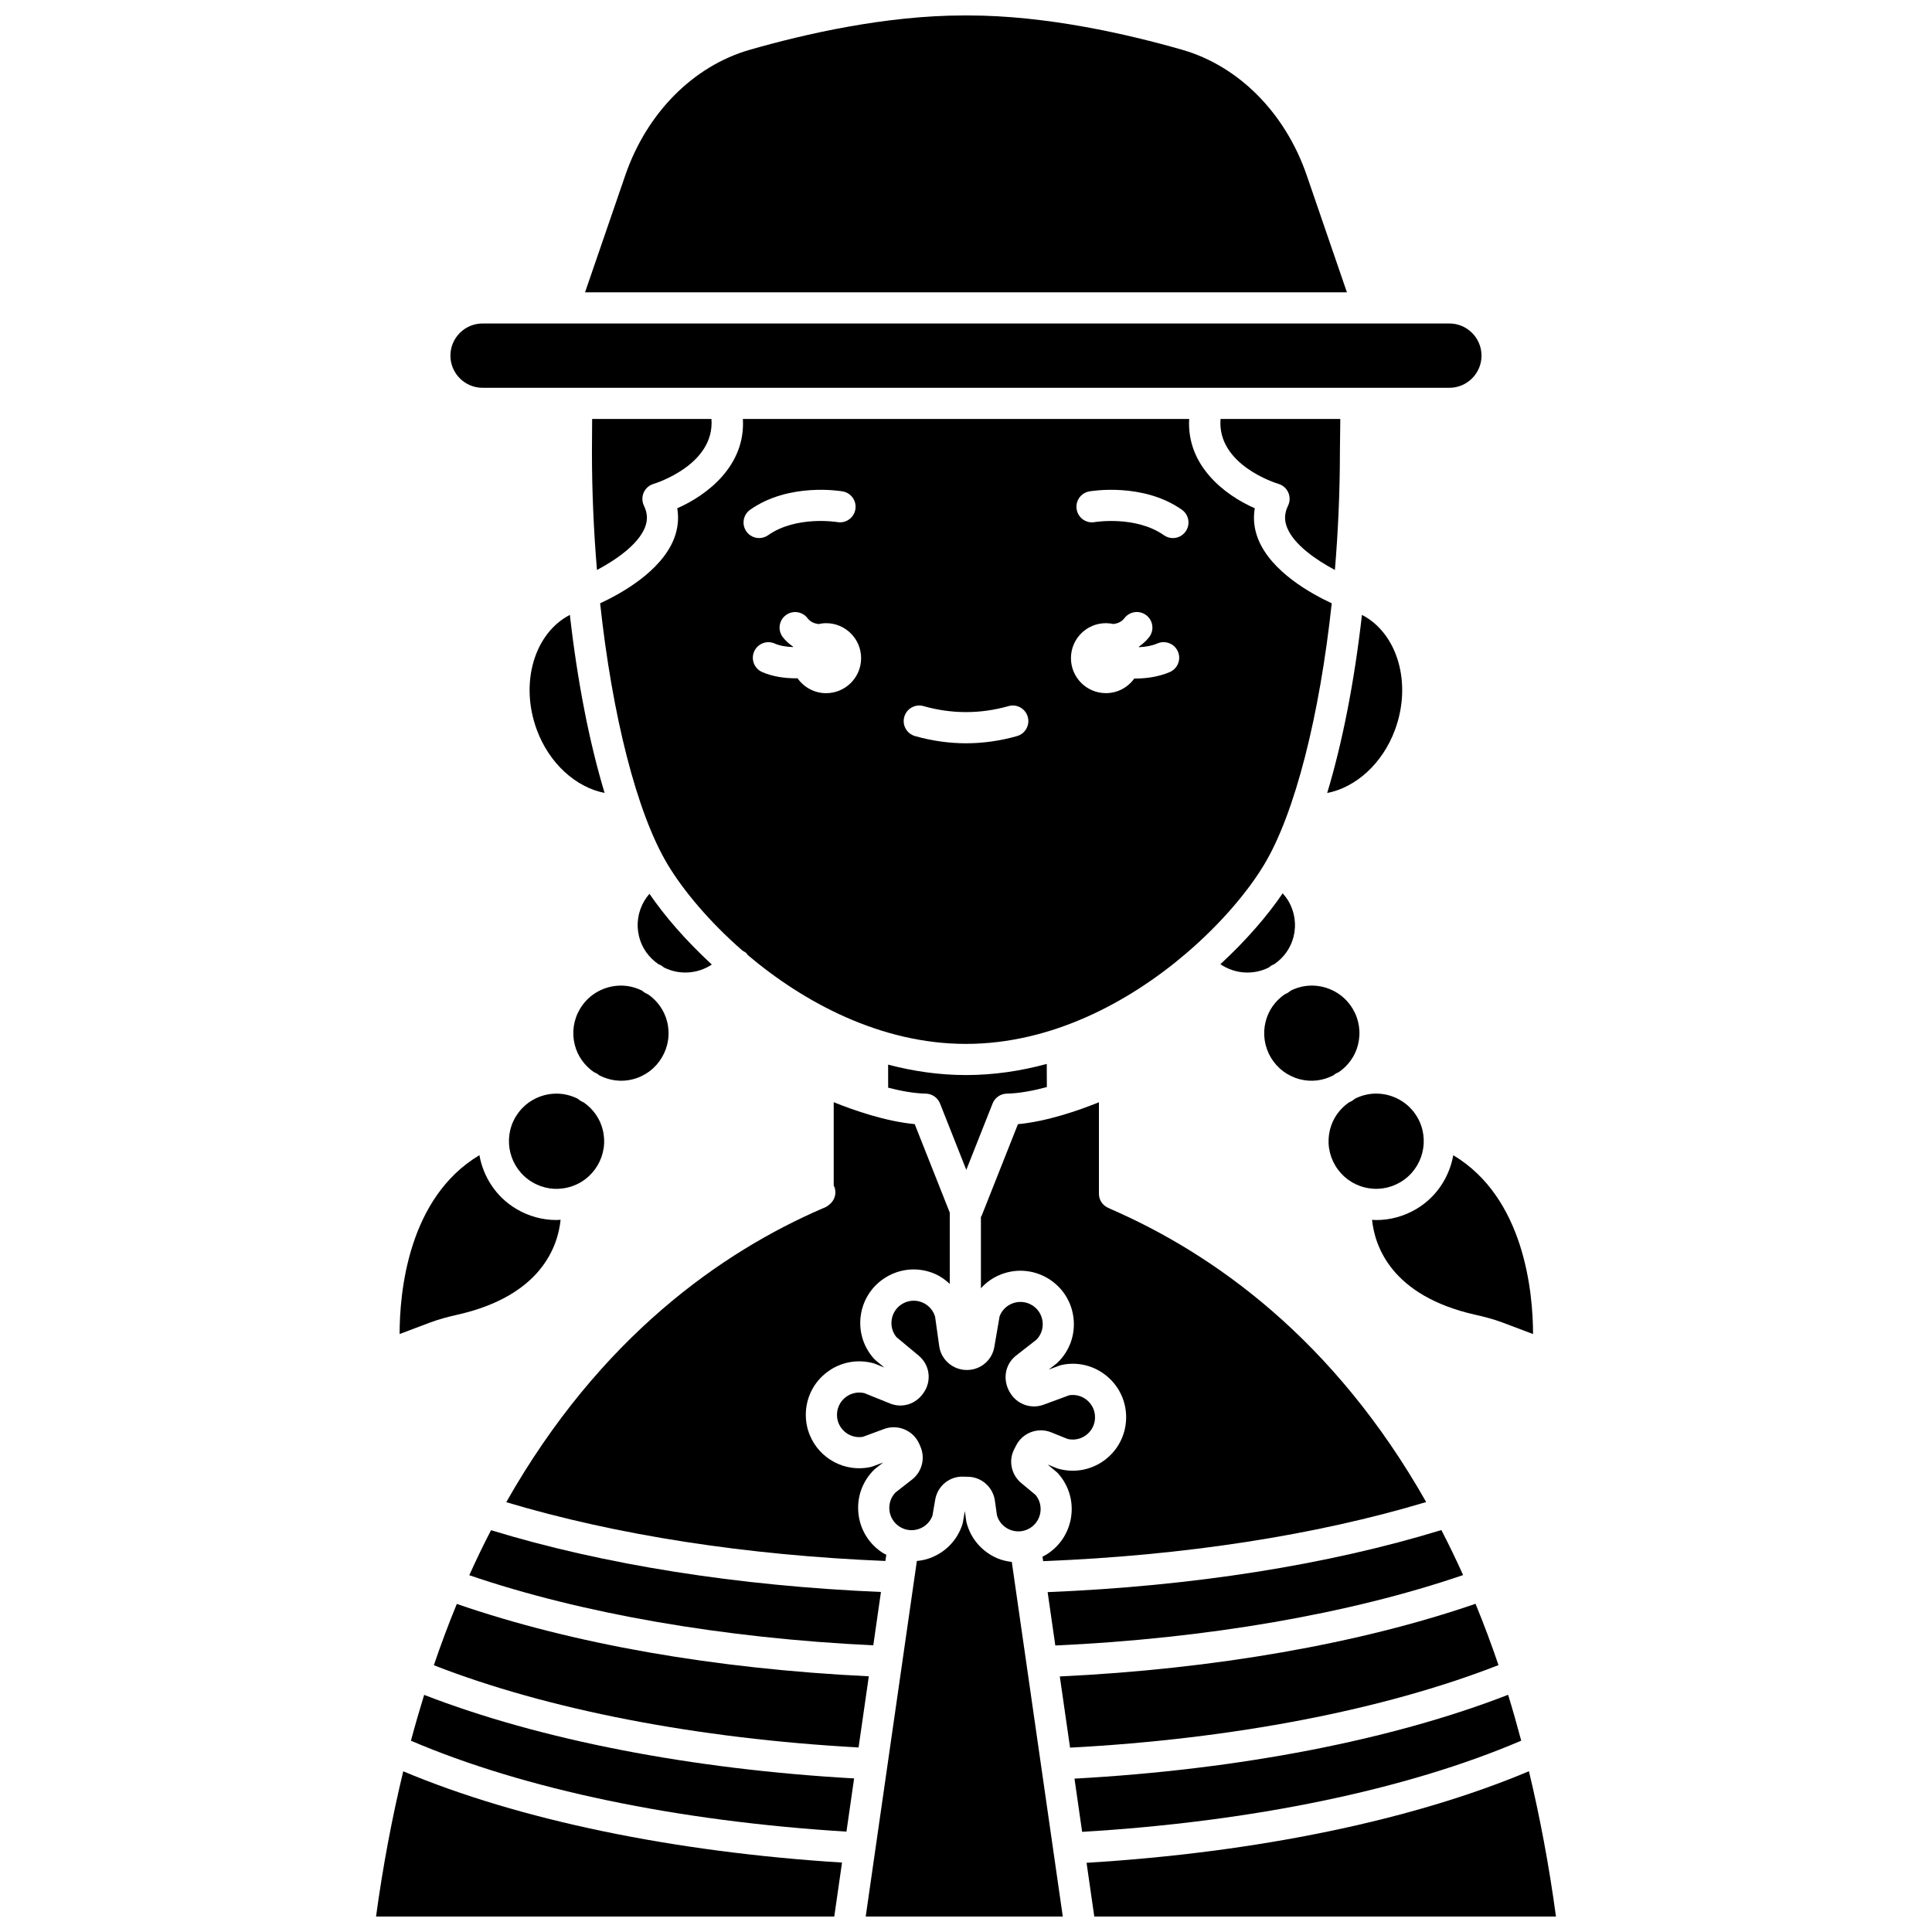
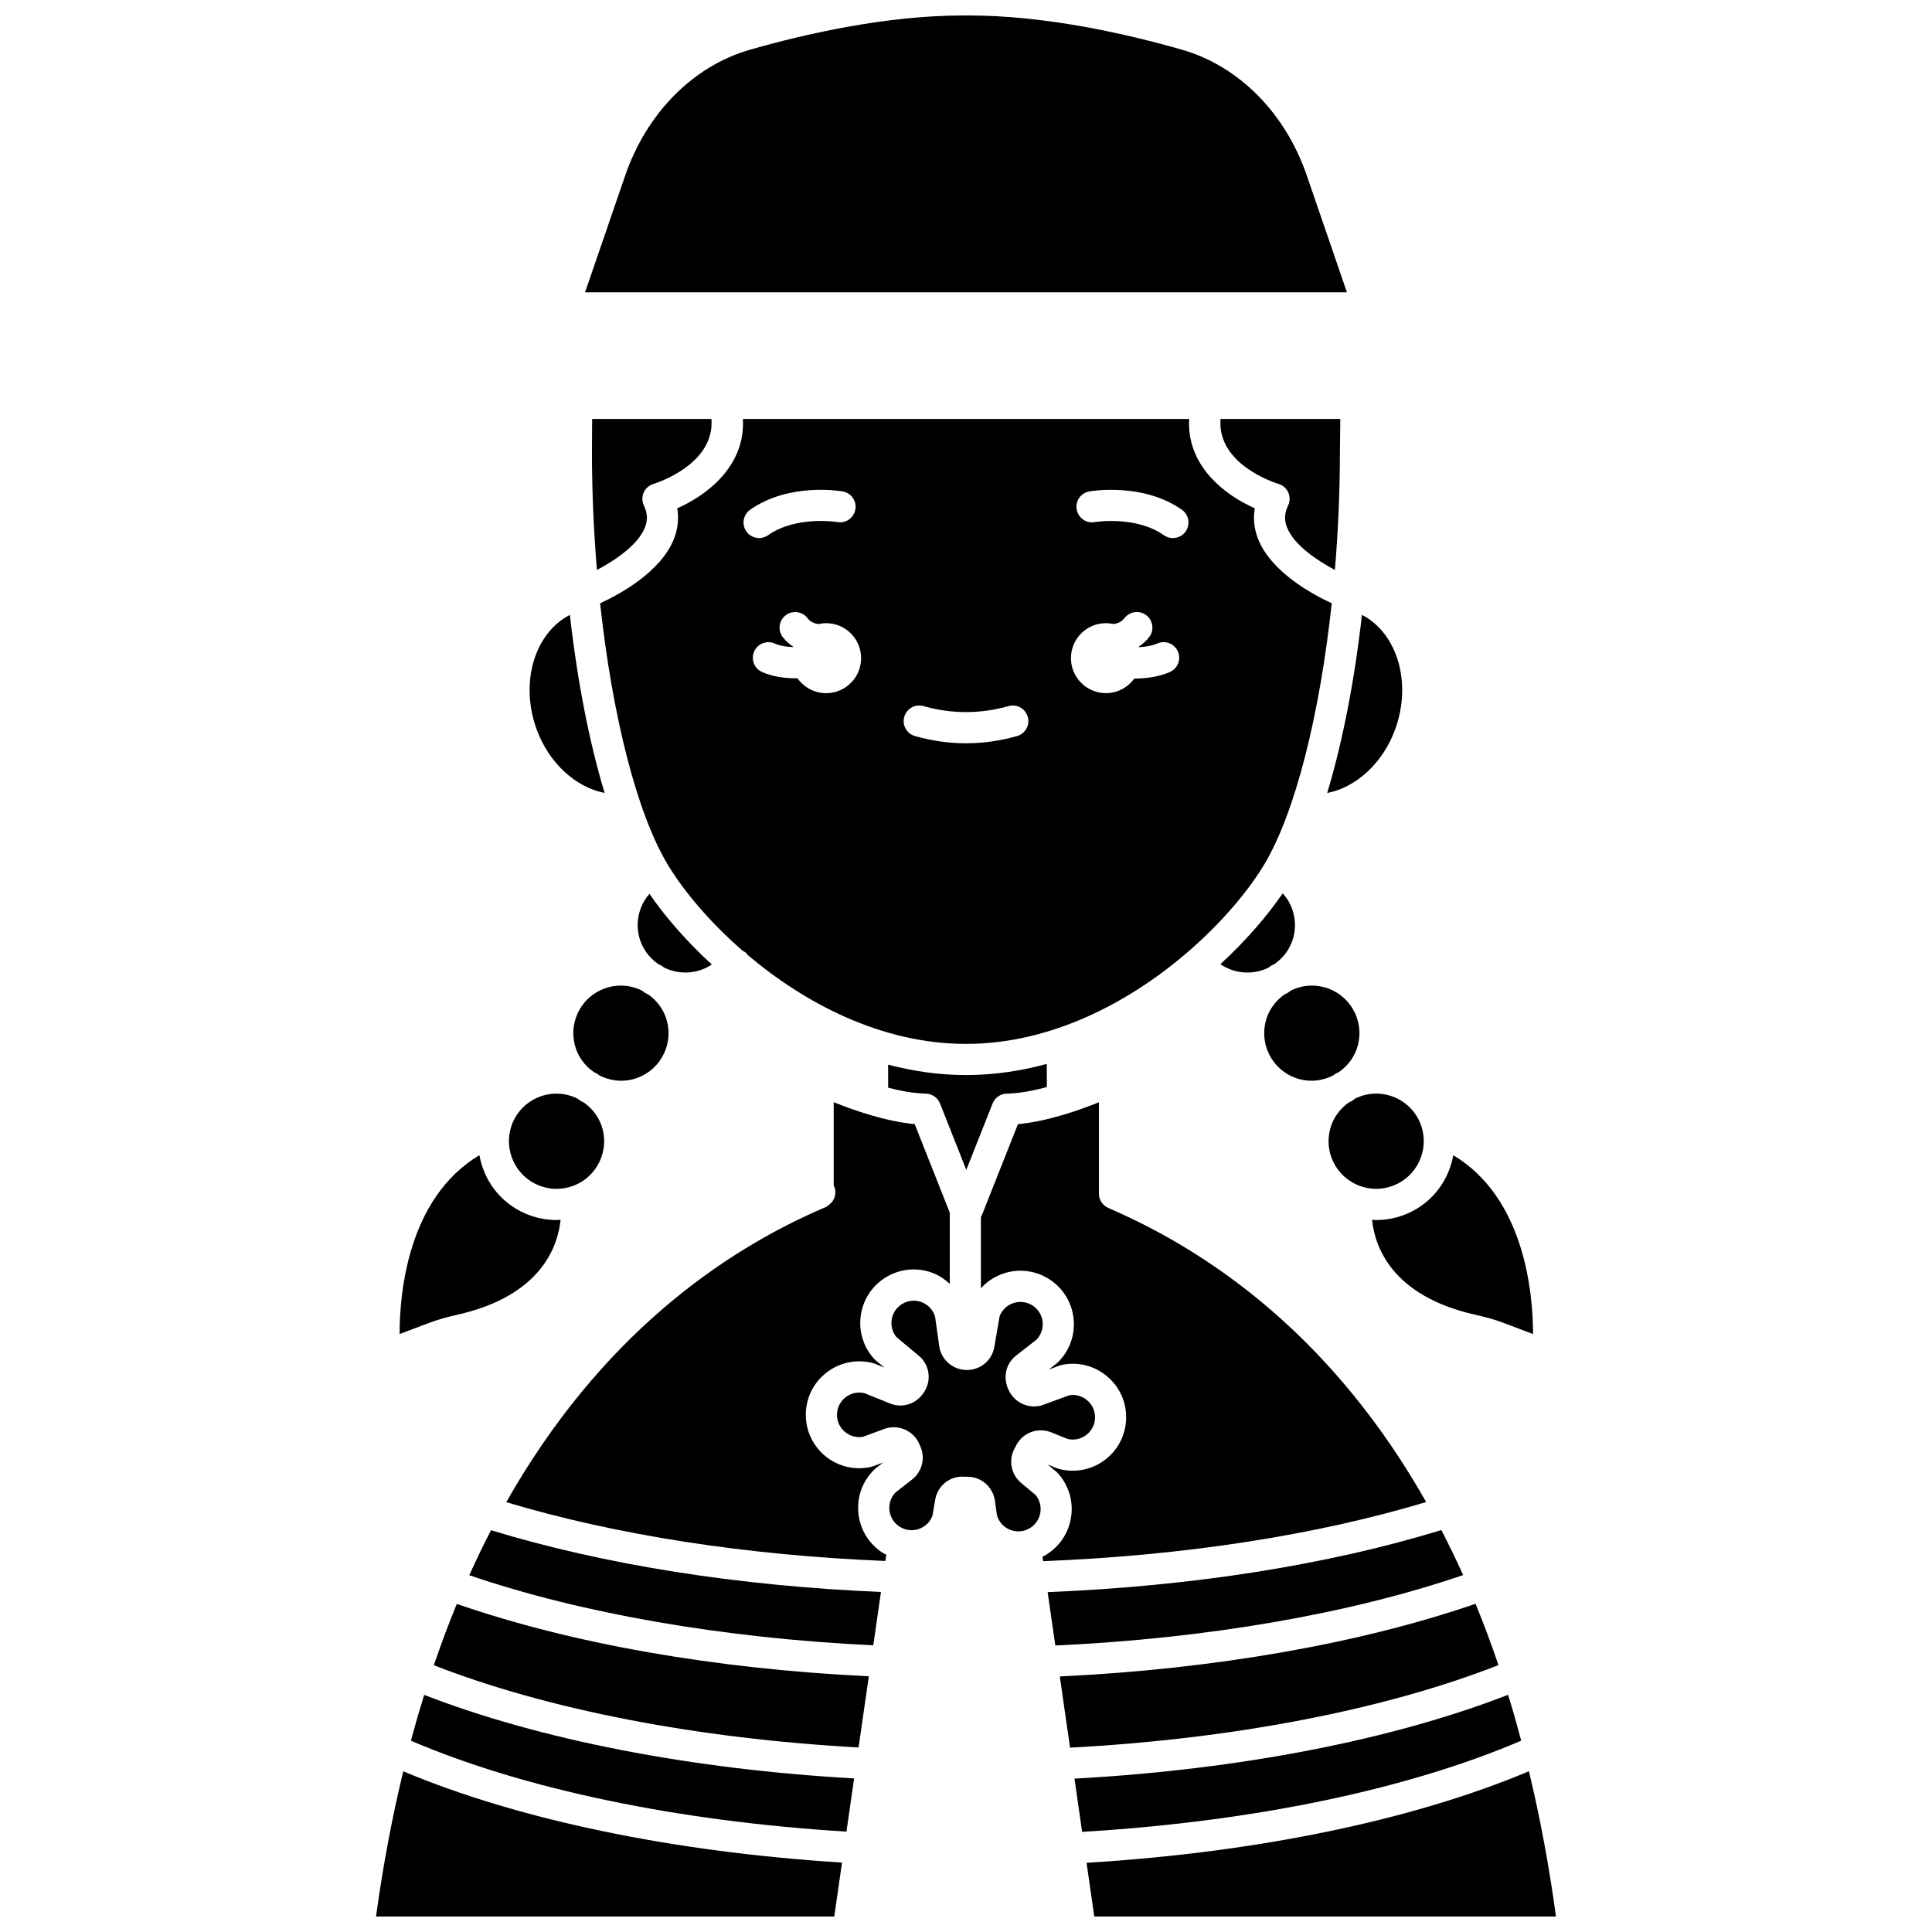
<svg xmlns="http://www.w3.org/2000/svg" width="800px" height="800px" version="1.1" viewBox="144 144 512 512">
  <defs>
    <clipPath id="d">
-       <path d="m373 544h53v107.9h-53z" />
-     </clipPath>
+       </clipPath>
    <clipPath id="c">
      <path d="m431 613h126v38.902h-126z" />
    </clipPath>
    <clipPath id="b">
      <path d="m243 613h125v38.902h-125z" />
    </clipPath>
    <clipPath id="a">
      <path d="m299 148.09h202v73.906h-202z" />
    </clipPath>
  </defs>
  <path d="m379.36 426.14 0.012 6.106c3.363 0.871 6.828 1.512 9.988 1.578 1.66 0.039 3.144 1.066 3.754 2.609l6.965 17.598 6.973-17.598c0.609-1.543 2.09-2.574 3.754-2.609 3.367-0.07 7.066-0.781 10.621-1.738l-0.023-6.133c-6.871 1.867-14.039 2.949-21.43 2.949-7.098 0-13.988-1.027-20.613-2.762z" />
  <path d="m323.48 278.7c0.461 2.703 0.172 5.457-0.879 8.113-3.449 8.715-14.203 14.594-19.562 17.066 3.191 29.566 9.676 55.52 17.895 69.215 4.09 6.812 10.965 15.109 19.855 22.852 0.371 0.195 0.746 0.391 1.059 0.707 0.121 0.121 0.168 0.277 0.27 0.41 14.984 12.672 35.367 23.582 57.863 23.582 22.742 0 43.328-11.141 58.359-23.984 0 0 0-0.004 0.004-0.004 0.004-0.004 0.012-0.004 0.016-0.012 9.289-7.941 16.461-16.527 20.672-23.551 8.219-13.695 14.703-39.645 17.891-69.219-5.352-2.473-16.078-8.348-19.52-17.059-1.055-2.66-1.344-5.41-0.875-8.121-8.105-3.559-18.098-11.363-17.387-23.672h-118.27c0.707 12.305-9.285 20.109-17.387 23.676zm109.2-4.473c0.574-0.098 14.227-2.398 24.531 4.859 1.863 1.312 2.312 3.891 0.996 5.758-0.805 1.141-2.082 1.75-3.379 1.75-0.82 0-1.652-0.246-2.375-0.754-7.461-5.254-18.246-3.5-18.352-3.477-2.262 0.402-4.383-1.125-4.769-3.363-0.387-2.25 1.105-4.383 3.348-4.773zm4.398 34.918c0.684 0 1.352 0.086 2 0.227 1.102-0.148 2.141-0.547 2.918-1.566 1.387-1.809 3.981-2.152 5.789-0.762 1.809 1.387 2.152 3.981 0.762 5.789-0.793 1.031-1.734 1.836-2.742 2.543 0.016 0.043 0.023 0.086 0.043 0.133 1.664-0.074 3.383-0.348 4.898-1 2.094-0.895 4.527 0.082 5.422 2.172 0.895 2.098-0.078 4.527-2.172 5.422-2.875 1.227-6.09 1.715-9.129 1.715-0.09 0-0.168-0.012-0.262-0.012-1.684 2.34-4.414 3.883-7.519 3.883-5.121 0-9.273-4.156-9.273-9.273-0.004-5.117 4.144-9.27 9.266-9.27zm-53.434 24.824c0.621-2.191 2.918-3.484 5.098-2.844 7.488 2.121 15.043 2.117 22.527 0 2.188-0.637 4.477 0.652 5.098 2.844 0.625 2.191-0.652 4.477-2.844 5.098-4.473 1.273-9.02 1.91-13.512 1.91-4.488 0-9.035-0.641-13.512-1.91-2.203-0.621-3.481-2.906-2.856-5.098zm-20.715-6.273c-3.137 0-5.902-1.57-7.582-3.957-0.125 0-0.238 0.02-0.363 0.02-3.113 0-6.348-0.477-9.027-1.672-2.082-0.93-3.019-3.371-2.09-5.449 0.926-2.086 3.371-3.027 5.449-2.09 1.355 0.602 3.102 0.871 4.852 0.934 0.012-0.031 0.02-0.066 0.027-0.098-1.012-0.707-1.953-1.512-2.746-2.539-1.387-1.809-1.051-4.402 0.762-5.789 1.805-1.391 4.398-1.051 5.789 0.762 0.785 1.023 1.82 1.418 2.922 1.566 0.66-0.152 1.324-0.238 2.008-0.238 5.121 0 9.273 4.156 9.273 9.273 0.004 5.121-4.148 9.277-9.273 9.277zm-20.133-48.609c10.305-7.262 23.957-4.961 24.531-4.859 2.246 0.395 3.746 2.535 3.352 4.781-0.395 2.238-2.516 3.734-4.773 3.352-0.102-0.02-10.895-1.781-18.352 3.477-0.723 0.508-1.555 0.754-2.375 0.754-1.297 0-2.578-0.605-3.379-1.75-1.316-1.863-0.863-4.441 0.996-5.754z" />
  <path d="m480.94 399.87c0.242-0.145 0.508-0.219 0.754-0.352 2.523-1.73 4.344-4.254 5.102-7.242 0.824-3.266 0.332-6.66-1.391-9.555-0.43-0.719-0.934-1.371-1.484-1.977-3.981 5.856-9.605 12.414-16.508 18.777 3.789 2.586 8.711 2.945 12.824 0.875 0.25-0.168 0.449-0.375 0.703-0.527z" />
  <path d="m504.93 306.95c-1.996 17.641-5.172 33.855-9.211 47.203 7.606-1.473 14.684-7.812 17.98-16.77 4.57-12.434 0.59-25.609-8.77-30.434z" />
  <path d="m505.6 458.66c3.266 0.828 6.656 0.336 9.555-1.395 5.977-3.559 7.941-11.324 4.383-17.301-2.359-3.957-6.559-6.152-10.859-6.152-1.883 0-3.773 0.449-5.551 1.324-0.281 0.188-0.516 0.422-0.805 0.59-0.293 0.172-0.602 0.301-0.898 0.457-2.445 1.73-4.211 4.203-4.957 7.141-0.824 3.266-0.336 6.66 1.391 9.555 1.727 2.902 4.477 4.957 7.742 5.781z" />
  <path d="m482.82 272.24c1.16 0.348 2.106 1.184 2.594 2.293 0.488 1.109 0.465 2.371-0.062 3.465-0.957 1.98-1.051 3.82-0.277 5.773 1.824 4.629 7.852 8.699 12.688 11.273 0.855-10.238 1.328-20.781 1.328-31.324l0.102-8.695h-31.734c-0.969 12.145 14.645 17.004 15.363 17.215z" />
  <path d="m378.88 556c-0.258-0.137-0.531-0.215-0.781-0.371-3.711-2.312-6.121-6.125-6.598-10.473-0.484-4.352 1.031-8.602 4.156-11.672 0.113-0.105 0.23-0.211 0.352-0.305l2.047-1.598-2.859 1.055c-0.191 0.07-0.383 0.125-0.582 0.164-6.664 1.414-13.406-2.16-16.004-8.465-0.766-1.852-1.117-3.824-1.055-5.859 0.145-4.375 2.246-8.363 5.773-10.953 3.527-2.594 7.973-3.398 12.184-2.234 0.148 0.047 0.297 0.09 0.438 0.152l2.406 0.969-2.344-1.953c-0.156-0.129-0.301-0.27-0.434-0.426-2.914-3.258-4.148-7.602-3.387-11.91 0.766-4.309 3.414-7.961 7.273-10.023 3.852-2.066 8.363-2.242 12.371-0.477 1.465 0.645 2.723 1.574 3.859 2.621v-18.891l-9.289-23.449c-7.711-0.727-16.031-3.613-21.465-5.809v22.141c0.039 0.07 0.098 0.121 0.133 0.195 0.75 1.773 0.121 3.723-1.344 4.84-0.027 0.027-0.07 0.043-0.098 0.07-0.242 0.172-0.453 0.387-0.742 0.508-0.012 0.004-0.023 0.012-0.039 0.016-0.273 0.16-0.555 0.285-0.859 0.379-26.555 11.48-58.949 33.949-83.828 77.848 29.055 8.715 63.586 14.074 100.47 15.582z" />
  <path d="m268.36 561.45c29.711 10.156 67.398 16.699 107.07 18.578l2.031-14.137c-37.941-1.609-73.5-7.234-103.33-16.371-1.988 3.82-3.906 7.805-5.766 11.93z" />
  <path d="m413.2 527.23c1.672-3.508 5.789-5.078 9.367-3.652l4.336 1.754c1.699 0.414 3.469 0.059 4.883-0.98 1.469-1.082 2.352-2.746 2.406-4.566 0.062-1.82-0.707-3.539-2.102-4.715-1.328-1.117-3.055-1.602-4.746-1.309l-6.773 2.496c-3.098 1.152-6.621 0.07-8.543-2.641-2.504-3.527-1.859-7.949 1.25-10.379l5.43-4.242c1.207-1.262 1.785-2.973 1.59-4.719-0.199-1.809-1.203-3.402-2.75-4.363-1.719-1.074-3.836-1.18-5.68-0.312-1.379 0.66-2.426 1.805-2.965 3.234l-1.398 8.137c-0.59 3.441-3.527 5.981-7.016 6.082-0.09 0.004-0.184 0.008-0.281 0.008-3.664 0-6.797-2.695-7.305-6.312l-1.094-7.812c-0.492-1.672-1.68-3.027-3.289-3.734-1.672-0.734-3.551-0.664-5.16 0.199-1.605 0.859-2.715 2.383-3.031 4.18-0.301 1.711 0.148 3.434 1.238 4.766l5.894 4.906c2.973 2.477 3.519 6.742 1.254 9.922-2.066 2.992-5.664 4.059-8.875 2.754l-6.734-2.723c-1.703-0.414-3.465-0.059-4.887 0.98-1.469 1.082-2.344 2.746-2.406 4.562-0.027 0.859 0.121 1.676 0.434 2.441 1.055 2.551 3.734 4.035 6.418 3.586l5.652-2.086c3.644-1.34 7.719 0.391 9.285 3.934l0.305 0.695c1.363 3.094 0.453 6.703-2.207 8.781l-4.398 3.438c-1.207 1.27-1.785 2.977-1.59 4.723 0.203 1.809 1.207 3.402 2.75 4.363 1.555 0.961 3.426 1.164 5.137 0.535 1.633-0.594 2.894-1.844 3.508-3.457l0.738-4.289c0.637-3.699 3.914-6.312 7.637-6.078 0.32 0.02 0.645 0.027 0.953 0.027h0.02c3.613 0 6.695 2.715 7.203 6.316l0.551 3.922c0.492 1.672 1.68 3.027 3.289 3.734 1.668 0.73 3.551 0.66 5.16-0.199 1.605-0.859 2.715-2.387 3.031-4.184 0.301-1.711-0.148-3.434-1.238-4.762l-3.812-3.176c-2.695-2.25-3.445-6.066-1.793-9.078 0.121-0.234 0.242-0.469 0.355-0.707z" />
  <path d="m332.64 399.61c-6.894-6.348-12.535-12.887-16.527-18.746-0.496 0.57-0.945 1.184-1.344 1.852-1.723 2.891-2.223 6.285-1.391 9.551 0.754 2.992 2.582 5.512 5.102 7.242 0.246 0.137 0.516 0.207 0.762 0.355 0.262 0.156 0.473 0.367 0.723 0.531 4.078 2.051 8.945 1.703 12.676-0.785z" />
  <path d="m488.54 430.03c2.984 0.762 6.059 0.355 8.781-1.027 0.242-0.156 0.441-0.359 0.695-0.508 0.246-0.148 0.512-0.219 0.766-0.355 2.516-1.734 4.336-4.254 5.094-7.242 0.824-3.266 0.336-6.66-1.391-9.555-2.359-3.957-6.559-6.152-10.859-6.152-1.879 0-3.769 0.445-5.547 1.324-0.281 0.188-0.516 0.422-0.809 0.594-0.289 0.172-0.594 0.293-0.891 0.449-2.449 1.73-4.223 4.207-4.969 7.148-0.824 3.266-0.332 6.66 1.391 9.555 1.719 2.894 4.469 4.945 7.738 5.769z" />
  <path d="m252.9 605.31c30.027 12.855 70.742 21.352 115.42 24.09l2.027-14.098c-43.125-2.434-83.25-10.227-113.94-22.141-1.219 3.941-2.391 7.988-3.504 12.148z" />
  <path d="m265.06 569.06c-2.137 5.176-4.164 10.602-6.09 16.242 30.117 11.762 69.793 19.445 112.56 21.793l2.715-18.859c-40.918-1.984-78.484-8.574-109.18-19.176z" />
  <g clip-path="url(#d)">
    <path d="m408.16 556.9c-4.004-1.758-6.93-5.195-8.02-9.43-0.039-0.152-0.07-0.305-0.09-0.457l-0.359-2.57-0.516 3.004c-0.031 0.199-0.082 0.395-0.148 0.59-1.367 4.156-4.504 7.394-8.617 8.887-1.125 0.41-2.277 0.641-3.434 0.754l-13.555 94.23h52.23l-13.516-93.977c-1.352-0.172-2.695-0.465-3.977-1.031z" />
  </g>
  <path d="m315.82 407.56c-0.297-0.156-0.602-0.281-0.895-0.449-0.293-0.172-0.527-0.414-0.812-0.598-1.773-0.875-3.664-1.32-5.539-1.32-4.305 0-8.504 2.195-10.859 6.152-1.727 2.894-2.223 6.289-1.391 9.555 0.754 2.992 2.578 5.508 5.098 7.242 0.246 0.137 0.516 0.207 0.762 0.355 0.242 0.145 0.438 0.344 0.672 0.5 2.727 1.391 5.809 1.797 8.797 1.035 3.269-0.824 6.019-2.875 7.742-5.769 1.723-2.894 2.223-6.289 1.391-9.555-0.746-2.941-2.519-5.418-4.965-7.148z" />
  <path d="m543.66 593.14c-30.93 12.012-71.367 19.832-114.91 22.215l2.027 14.102c45.086-2.676 86.105-11.195 116.36-24.16-1.105-4.156-2.254-8.223-3.473-12.156z" />
  <g clip-path="url(#c)">
    <path d="m549.18 613.4c-30.836 12.977-72.082 21.516-117.23 24.262l2.047 14.242h122.35c-1.863-13.77-4.297-26.559-7.164-38.504z" />
  </g>
  <path d="m535.02 569.02c-30.594 10.555-69.352 17.328-110.16 19.254l2.715 18.871c43.188-2.297 83.184-10.008 113.54-21.875-1.918-5.656-3.953-11.066-6.086-16.25z" />
  <path d="m265.19 492.42c22.344-5.031 26.676-18.262 27.375-25.172-0.371 0.02-0.742 0.07-1.113 0.07-3.715 0-7.375-1-10.648-2.953-5.387-3.211-8.719-8.5-9.758-14.23-18.883 11.289-21.148 36.305-21.148 47.395l7.984-3.012c2.648-1 5.297-1.648 7.309-2.098z" />
  <g clip-path="url(#b)">
    <path d="m243.65 651.9h121.44l2.055-14.301c-44.742-2.805-85.672-11.32-116.28-24.184-2.945 12.207-5.387 25.082-7.211 38.484z" />
  </g>
  <path d="m280.65 439.97c-3.562 5.977-1.598 13.738 4.383 17.301 2.891 1.73 6.285 2.227 9.551 1.395 3.269-0.824 6.019-2.879 7.742-5.773 1.723-2.894 2.223-6.289 1.391-9.555-0.742-2.938-2.519-5.414-4.965-7.144-0.297-0.156-0.605-0.285-0.895-0.457-0.289-0.168-0.52-0.406-0.797-0.586-1.777-0.879-3.672-1.328-5.555-1.328-4.297-0.012-8.492 2.191-10.855 6.148z" />
  <path d="m521.95 542.06c-24.391-43.09-56.309-65.832-83.875-77.773-0.039-0.016-0.062-0.051-0.098-0.07-1.594-0.57-2.75-2.055-2.75-3.852v-24.254c-5.434 2.195-13.762 5.082-21.465 5.809l-9.578 24.18c-0.059 0.148-0.16 0.27-0.234 0.406v18.898c1.215-1.332 2.672-2.449 4.356-3.254 4.394-2.094 9.477-1.812 13.598 0.754 3.707 2.309 6.117 6.125 6.594 10.473 0.48 4.348-1.031 8.598-4.16 11.66-0.113 0.105-0.227 0.211-0.348 0.305l-2.043 1.598 2.848-1.055c0.191-0.07 0.387-0.125 0.586-0.164 4.285-0.914 8.66 0.207 12.008 3.019 3.348 2.816 5.188 6.938 5.043 11.305-0.145 4.379-2.246 8.367-5.773 10.957-3.527 2.594-7.965 3.398-12.184 2.234-0.148-0.047-0.297-0.09-0.441-0.152l-2.406-0.969 2.34 1.949c0.156 0.129 0.301 0.27 0.438 0.426 2.914 3.258 4.148 7.598 3.387 11.906-0.762 4.312-3.41 7.965-7.269 10.031-0.082 0.047-0.172 0.059-0.258 0.098l0.172 1.199c37.332-1.461 72.191-6.852 101.52-15.664z" />
  <path d="m286.25 337.38c3.297 8.957 10.383 15.27 17.977 16.758-4.035-13.344-7.207-29.551-9.203-47.188-9.371 4.836-13.348 18.004-8.773 30.43z" />
  <path d="m300.87 263.75c0 10.535 0.477 21.074 1.328 31.301 4.848-2.574 10.895-6.648 12.723-11.281 0.773-1.953 0.684-3.785-0.273-5.766-0.523-1.094-0.551-2.356-0.062-3.465 0.488-1.105 1.434-1.945 2.594-2.293 0.707-0.215 16.293-5.144 15.359-17.219h-31.617z" />
-   <path d="m271.89 246.77h24.918 0.023 206.53 0.051 24.684c4.699 0 8.52-3.824 8.52-8.52 0-4.703-3.824-8.523-8.52-8.523h-256.21c-4.699 0-8.52 3.824-8.52 8.523 0 4.695 3.824 8.52 8.52 8.52z" />
  <g clip-path="url(#a)">
    <path d="m490.3 190.47c-5.68-16.527-18.008-28.965-32.977-33.27-14.453-4.152-36.02-9.105-56.711-9.105h-1.227c-20.688 0-42.258 4.953-56.707 9.105-14.965 4.305-27.293 16.742-32.977 33.27l-10.656 30.992h201.9z" />
  </g>
  <path d="m531.74 561.41c-1.859-4.129-3.781-8.102-5.766-11.93-30.102 9.234-65.98 14.891-104.34 16.449l2.035 14.145c40.078-1.832 78.094-8.402 108.07-18.664z" />
  <path d="m542.31 494.53 7.965 3.008c-0.016-11.102-2.312-36.117-21.137-47.391-1.043 5.731-4.375 11.02-9.758 14.227-3.273 1.949-6.938 2.953-10.656 2.953-0.371 0-0.742-0.051-1.113-0.07 0.699 6.91 5.035 20.145 27.375 25.172 2.016 0.445 4.664 1.094 7.324 2.102z" />
</svg>